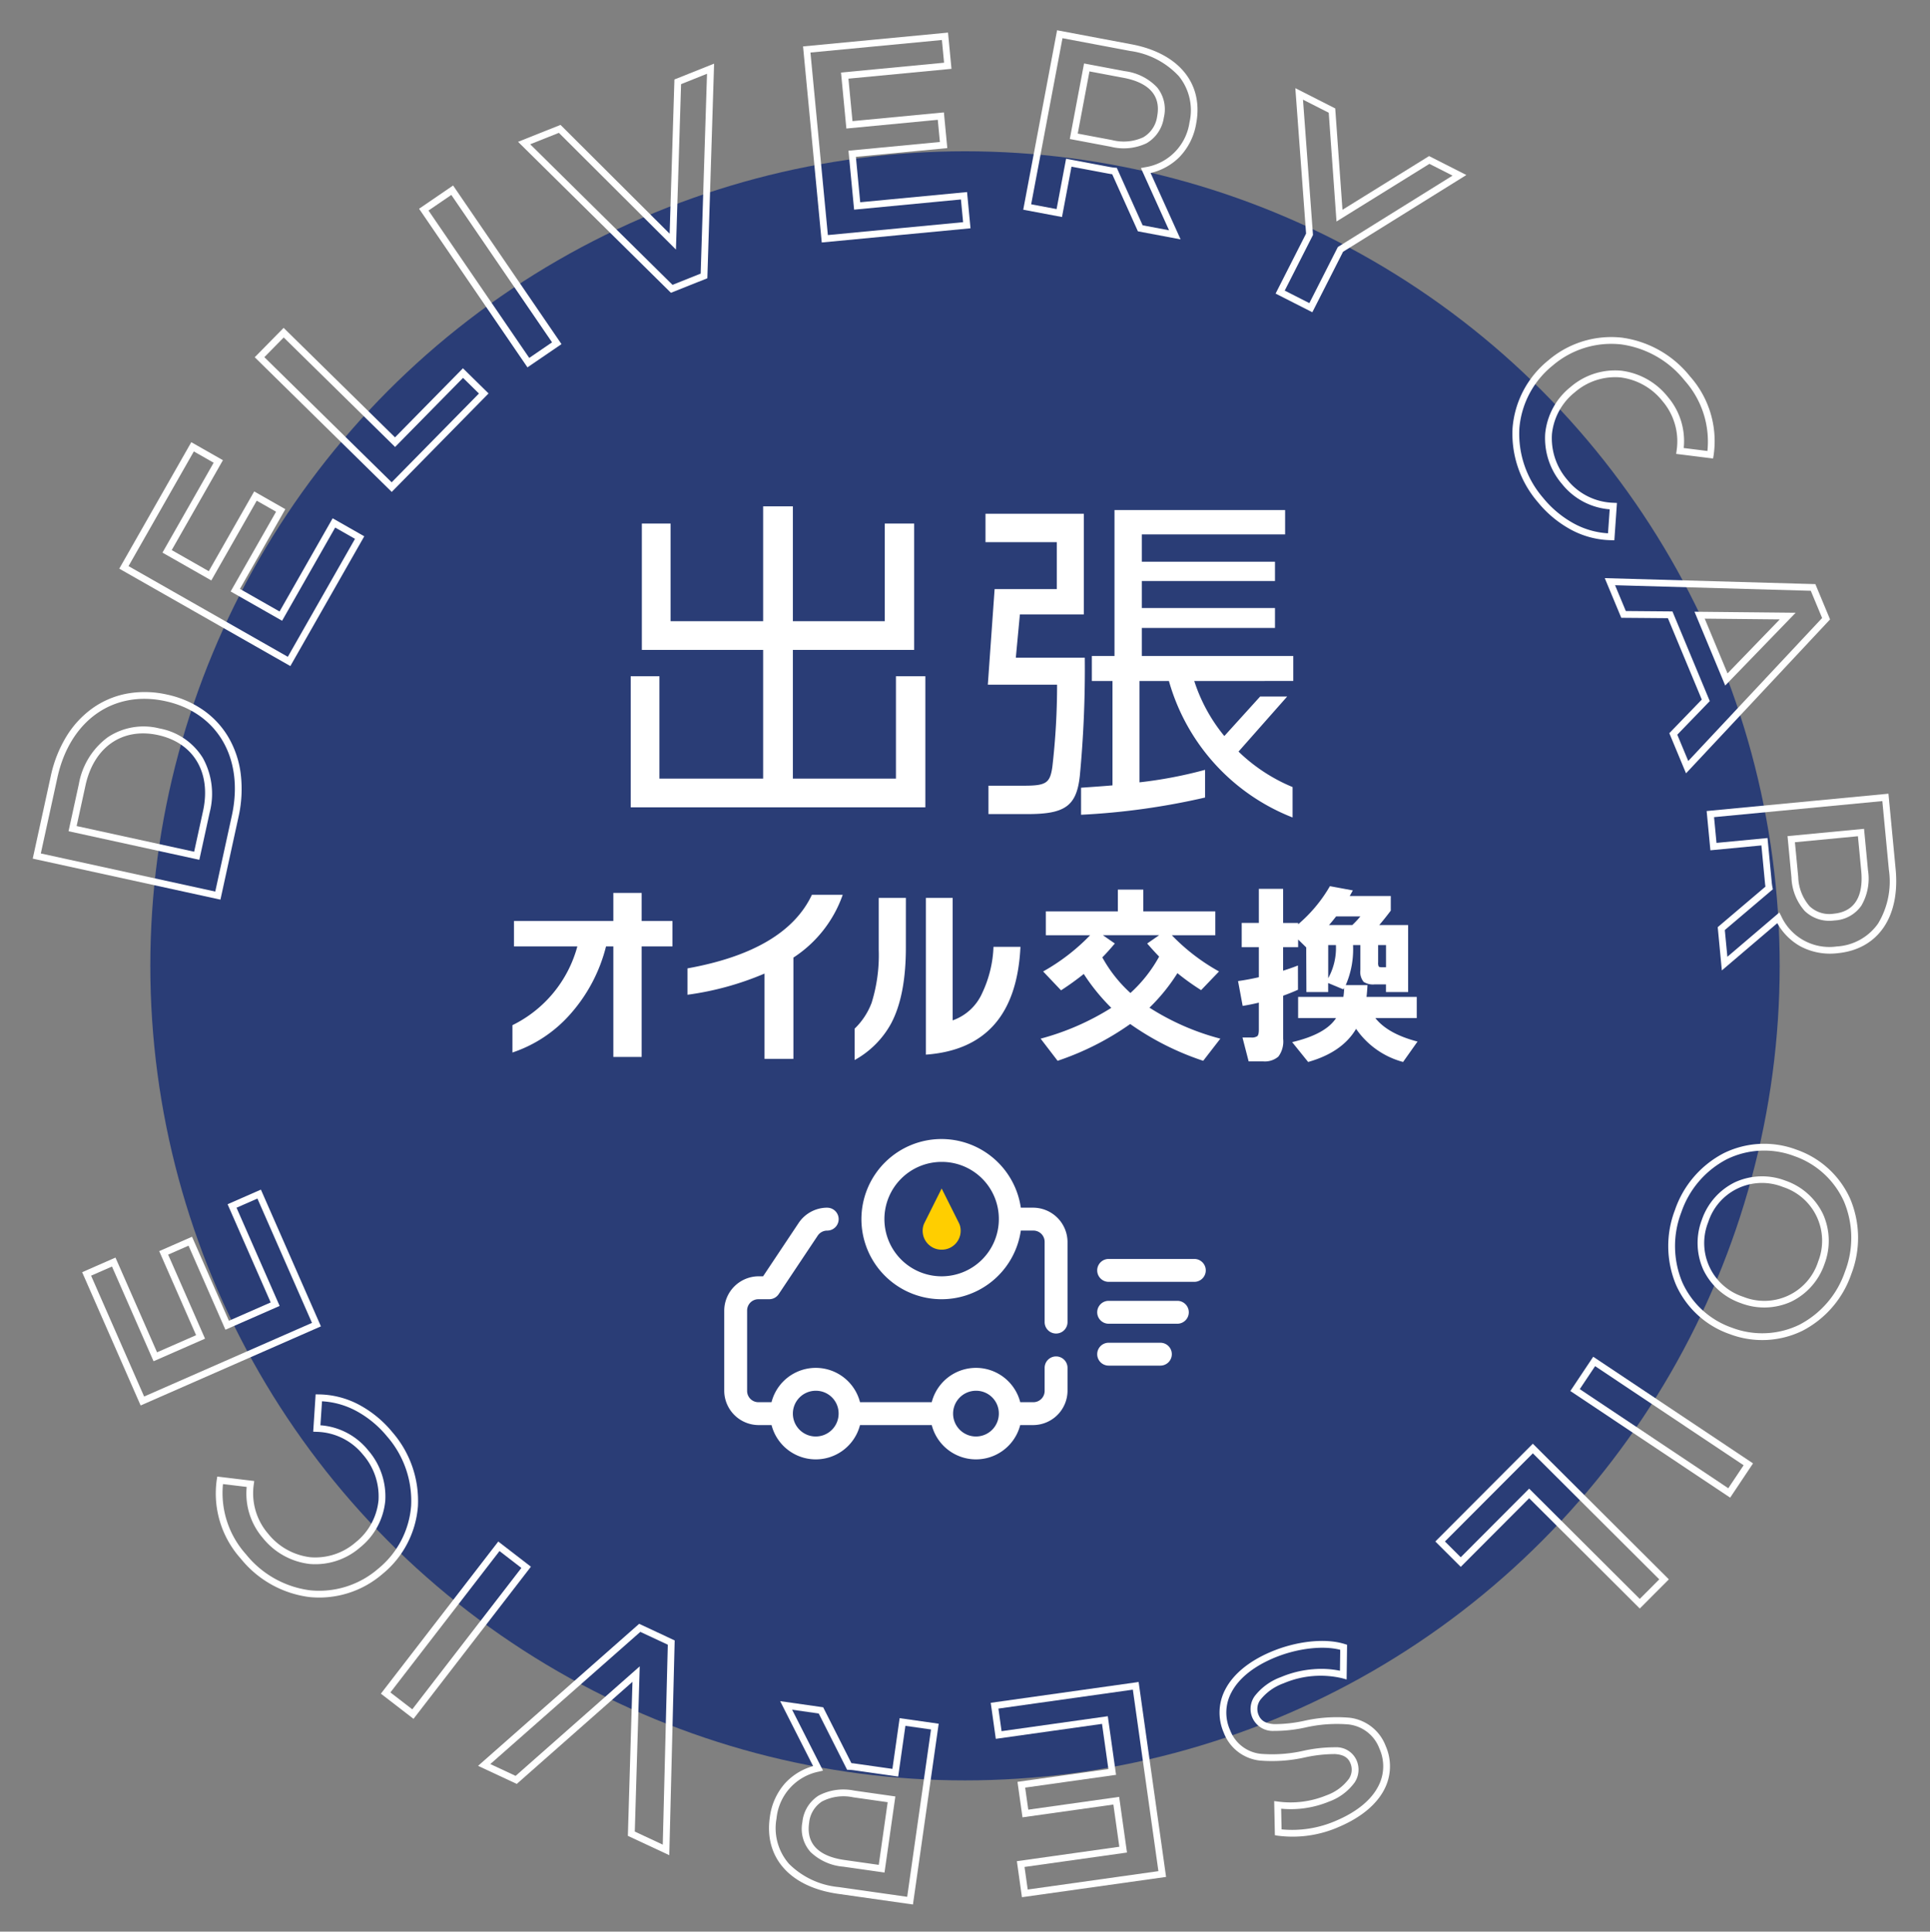
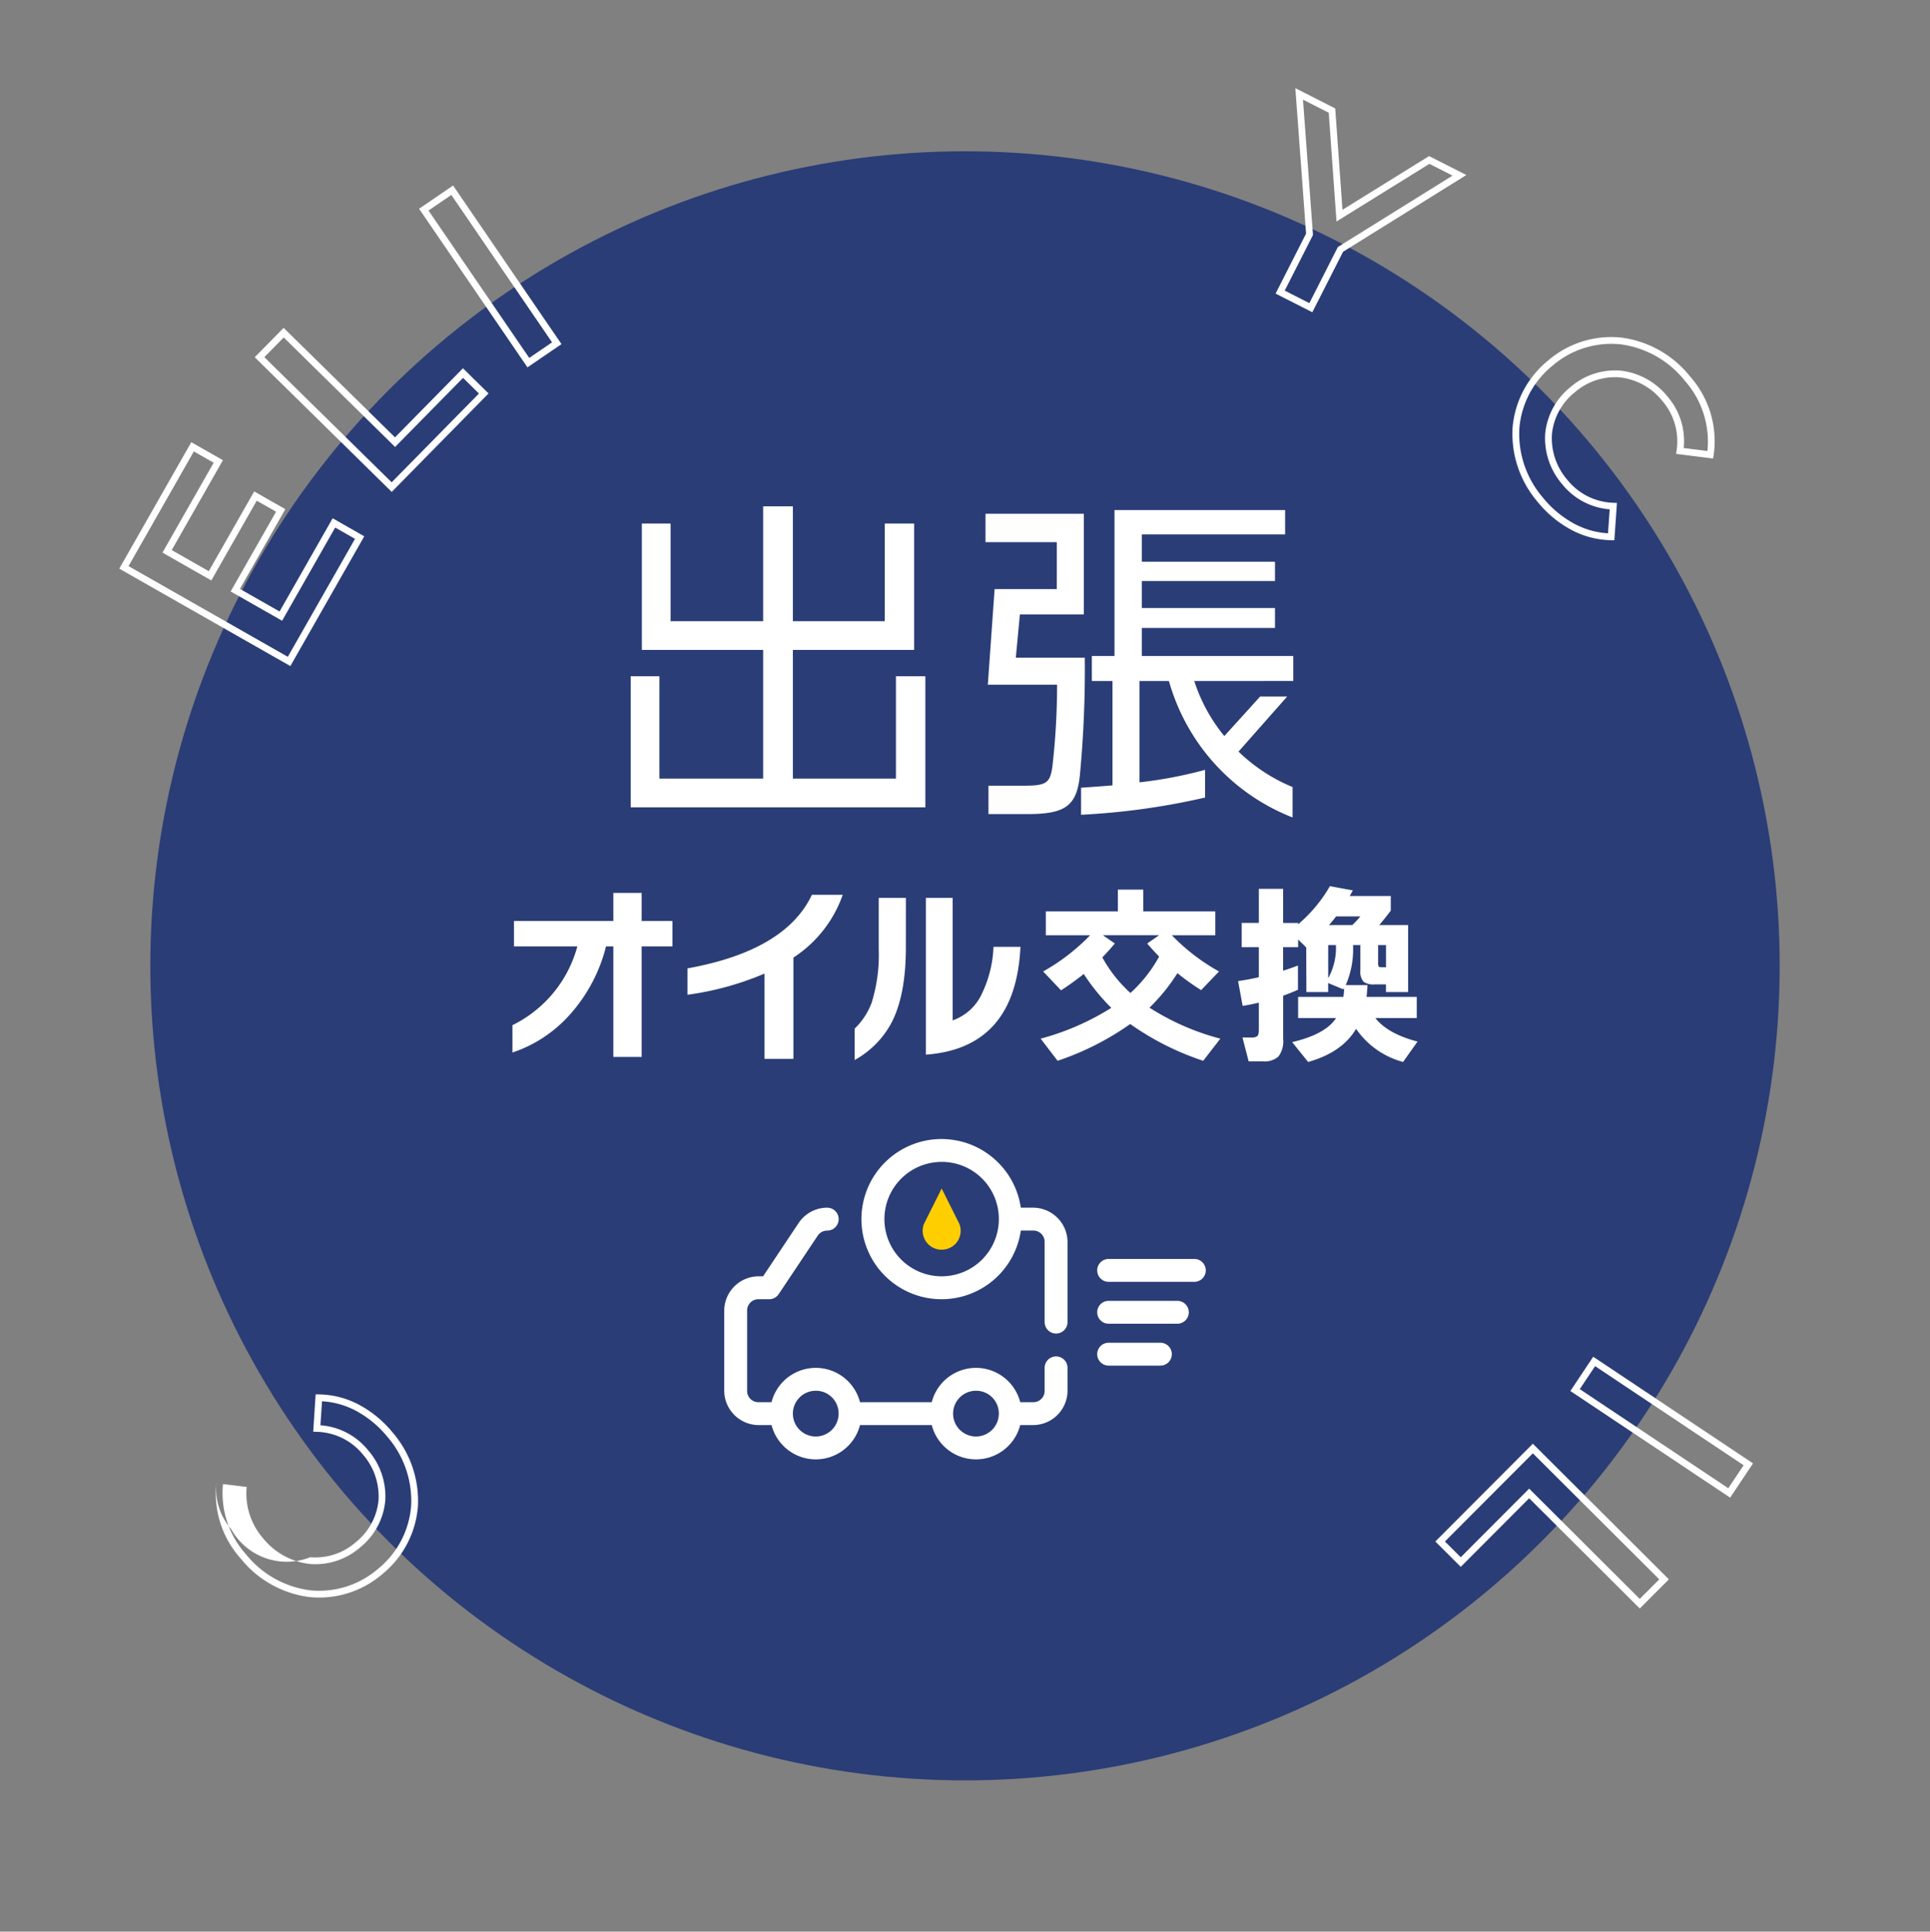
<svg xmlns="http://www.w3.org/2000/svg" width="284.281" height="284.573" viewBox="0 0 284.281 284.573">
  <rect x="0" y="0" width="284.281" height="284.573" fill="#808080" stroke="none" />
  <defs>
    <clipPath id="clip-path">
-       <rect id="長方形_325" data-name="長方形 325" width="284.281" height="284.573" fill="none" stroke="#fff" stroke-width="1" />
-     </clipPath>
+       </clipPath>
    <clipPath id="clip-path-6">
      <rect id="長方形_330" data-name="長方形 330" width="133.324" height="81.854" fill="#fff" />
    </clipPath>
    <clipPath id="clip-path-7">
      <rect id="長方形_331" data-name="長方形 331" width="70.928" height="47.192" fill="#fff" />
    </clipPath>
  </defs>
  <g id="グループ_15551" data-name="グループ 15551" transform="translate(2607.261 -707.559)">
    <circle id="楕円形_237" data-name="楕円形 237" cx="120" cy="120" r="120" transform="translate(-2585.12 729.846)" fill="#2a3d76" />
    <g id="グループ_15545" data-name="グループ 15545" transform="translate(-2607.261 707.559)">
      <g id="グループ_15536" data-name="グループ 15536">
        <g id="グループ_15535" data-name="グループ 15535" clip-path="url(#clip-path)">
          <path id="D" d="M15.6.5H3.166V-27.8H15.6a18.669,18.669,0,0,1,6.229,1.01,14.179,14.179,0,0,1,4.877,2.875,12.77,12.77,0,0,1,3.17,4.483A14.736,14.736,0,0,1,31-13.65a14.736,14.736,0,0,1-1.122,5.783,12.77,12.77,0,0,1-3.17,4.483A14.179,14.179,0,0,1,21.829-.51,18.669,18.669,0,0,1,15.6.5ZM4.166-.5H15.6C24.212-.5,30-5.785,30-13.65S24.212-26.8,15.6-26.8H4.166Zm11.2-3.29H8.236V-23.51h7.13A10.913,10.913,0,0,1,23-20.816a9.513,9.513,0,0,1,2.888,7.166A9.513,9.513,0,0,1,23-6.484,10.913,10.913,0,0,1,15.366-3.79Zm-6.13-1h6.13c5.785,0,9.523-3.478,9.523-8.86s-3.738-8.86-9.523-8.86H9.236Z" transform="translate(31.305 135.521) rotate(-77.673)" fill="#fff" />
        </g>
      </g>
      <path id="E" d="M25.26.5h-22v-29H24.7v5.36H9.46v6.28H22.98v5.28H9.46v6.72h15.8Zm-21-1h20V-3.86H8.46v-8.72H21.98v-3.28H8.46v-8.28H23.7V-27.5H4.26Z" transform="translate(40.72 100.711) rotate(-60.339)" fill="#fff" />
      <path id="L" d="M23.51.5H3.166V-27.8h6.07V-4.79H23.51ZM4.166-.5H22.51V-3.79H8.236V-26.8H4.166Z" transform="matrix(0.701, -0.713, 0.713, 0.701, 55.125, 74.375)" fill="#fff" />
      <path id="I" d="M9.236.5H3.166V-27.8h6.07Zm-5.07-1h4.07V-26.8H4.166Z" transform="translate(74.797 55.493) rotate(-34.343)" fill="#fff" />
      <g id="グループ_15538" data-name="グループ 15538">
        <g id="グループ_15537" data-name="グループ 15537" clip-path="url(#clip-path)">
          <path id="V" d="M-.964-28.5H5.769L14.762-7.658,23.832-28.5h6.291L17.488.5H11.713Zm6.075,1H.564l11.8,27h4.465L28.6-27.5H24.488L14.758-5.142Z" transform="translate(87.759 47.008) rotate(-21.74)" fill="#fff" />
          <path id="E-2" data-name="E" d="M25.26.5h-22v-29H24.7v5.36H9.46v6.28H22.98v5.28H9.46v6.72h15.8Zm-21-1h20V-3.86H8.46v-8.72H21.98v-3.28H8.46v-8.28H23.7V-27.5H4.26Z" transform="matrix(0.996, -0.095, 0.095, 0.996, 117.746, 35.535)" fill="#fff" />
          <path id="R" d="M26.564.5h-6.4L14.888-7.063c-.256.015-.508.015-.754.015H8.788V.5H2.978V-26.4H14.134c7.109,0,11.526,3.722,11.526,9.713a9.3,9.3,0,0,1-1.525,5.327,8.828,8.828,0,0,1-3.724,3.07Zm-5.879-1h3.959L18.872-8.745l.593-.231a7.8,7.8,0,0,0,5.194-7.711,7.98,7.98,0,0,0-2.78-6.373,11.963,11.963,0,0,0-7.746-2.34H3.978V-.5h3.81V-8.048h6.346a8.562,8.562,0,0,0,.944-.034l.3-.033ZM13.912-11.007H7.788V-22.33h6.124a7.891,7.891,0,0,1,5.1,1.464,5.118,5.118,0,0,1,1.8,4.179,5.231,5.231,0,0,1-1.8,4.2A7.833,7.833,0,0,1,13.912-11.007Zm-5.124-1h5.124a6.889,6.889,0,0,0,4.463-1.254,4.211,4.211,0,0,0,1.438-3.426c0-3.837-3.209-4.643-5.9-4.643H8.788Z" transform="translate(147.885 29.851) rotate(10.678)" fill="#fff" />
        </g>
      </g>
      <path id="Y" d="M-1.237-27.8h6.59l7.714,12.832L20.857-27.8h6.16L15.944-9.494V.5H9.874V-9.416Zm6.025,1H.535L10.874-9.694V-.5h4.07V-9.772L25.243-26.8H21.419L13.063-13.034Z" transform="translate(179.312 38.335) rotate(26.925)" fill="#fff" />
      <path id="_" data-name=" " transform="matrix(0.784, 0.62, -0.62, 0.784, 206.018, 51.962)" fill="#fff" />
      <path id="C" d="M16.3.89a15.423,15.423,0,0,1-10.768-4.1A14.26,14.26,0,0,1,1.216-13.65,14.246,14.246,0,0,1,5.539-24.088a15.486,15.486,0,0,1,10.8-4.1,14.358,14.358,0,0,1,11.183,4.738l.31.362-3.99,3.753-.342-.369a9.115,9.115,0,0,0-6.926-3.038A9.381,9.381,0,0,0,9.929-20.2a9.042,9.042,0,0,0-2.6,6.546A9.042,9.042,0,0,0,9.929-7.1a9.381,9.381,0,0,0,6.646,2.548A9.029,9.029,0,0,0,23.5-7.63l.344-.378,3.989,3.8-.308.36A12.938,12.938,0,0,1,22.648-.319,16.3,16.3,0,0,1,16.3.89Zm.039-28.08A14.493,14.493,0,0,0,6.229-23.365,13.256,13.256,0,0,0,2.216-13.65,13.27,13.27,0,0,0,6.225-3.935,14.429,14.429,0,0,0,16.3-.11a15.3,15.3,0,0,0,5.959-1.131,11.992,11.992,0,0,0,4.189-2.9L23.886-6.586a9.948,9.948,0,0,1-7.311,3.03A10.373,10.373,0,0,1,9.229-6.39a10.033,10.033,0,0,1-2.9-7.26,10.033,10.033,0,0,1,2.9-7.26,10.373,10.373,0,0,1,7.346-2.834,10.036,10.036,0,0,1,7.31,3l2.562-2.41A13.5,13.5,0,0,0,16.341-27.19Z" transform="translate(216.794 60.838) rotate(50.371)" fill="#fff" />
      <g id="グループ_15540" data-name="グループ 15540">
        <g id="グループ_15539" data-name="グループ 15539" clip-path="url(#clip-path)">
          <path id="A" d="M30.18.5H23.773l-2.73-6.318H8.052L5.362.5H-.968L11.767-27.8H17.4Zm-5.75-1h4.2L16.759-26.8H12.413L.578-.5H4.7L7.391-6.818H21.7ZM20.455-9.8H8.68l5.865-13.7ZM10.2-10.8h8.739L14.549-20.964Z" transform="translate(237.209 85.872) rotate(67.402)" fill="#fff" />
          <path id="R-2" data-name="R" d="M26.564.5h-6.4L14.888-7.063c-.256.015-.508.015-.754.015H8.788V.5H2.978V-26.4H14.134c7.109,0,11.526,3.722,11.526,9.713a9.3,9.3,0,0,1-1.525,5.327,8.828,8.828,0,0,1-3.724,3.07Zm-5.879-1h3.959L18.872-8.745l.593-.231a7.8,7.8,0,0,0,5.194-7.711,7.98,7.98,0,0,0-2.78-6.373,11.963,11.963,0,0,0-7.746-2.34H3.978V-.5h3.81V-8.048h6.346a8.562,8.562,0,0,0,.944-.034l.3-.033ZM13.912-11.007H7.788V-22.33h6.124a7.891,7.891,0,0,1,5.1,1.464,5.118,5.118,0,0,1,1.8,4.179,5.231,5.231,0,0,1-1.8,4.2A7.833,7.833,0,0,1,13.912-11.007Zm-5.124-1h5.124a6.889,6.889,0,0,0,4.463-1.254,4.211,4.211,0,0,0,1.438-3.426c0-3.837-3.209-4.643-5.9-4.643H8.788Z" transform="translate(251.597 116.469) rotate(84.552)" fill="#fff" />
          <path id="_2" data-name=" " transform="translate(252.47 149.371) rotate(96.567)" fill="#fff" />
          <path id="O" d="M15.577.87A14.81,14.81,0,0,1,5.246-3.056,13.513,13.513,0,0,1,1.128-12.95a13.513,13.513,0,0,1,4.118-9.894A14.81,14.81,0,0,1,15.577-26.77a14.824,14.824,0,0,1,10.33,3.912,13.514,13.514,0,0,1,4.119,9.908,13.514,13.514,0,0,1-4.119,9.908A14.824,14.824,0,0,1,15.577.87Zm0-26.64a13.816,13.816,0,0,0-9.64,3.649A12.522,12.522,0,0,0,2.128-12.95,12.522,12.522,0,0,0,5.937-3.779,13.816,13.816,0,0,0,15.577-.13a13.83,13.83,0,0,0,9.64-3.636,12.523,12.523,0,0,0,3.809-9.184,12.523,12.523,0,0,0-3.809-9.184A13.83,13.83,0,0,0,15.577-25.77Zm0,22.422A9.621,9.621,0,0,1,8.717-6.06a9.6,9.6,0,0,1-2.742-6.89,9.6,9.6,0,0,1,2.742-6.89,9.621,9.621,0,0,1,6.86-2.712,9.621,9.621,0,0,1,6.86,2.712,9.6,9.6,0,0,1,2.742,6.89,9.6,9.6,0,0,1-2.742,6.89A9.621,9.621,0,0,1,15.577-3.348Zm0-18.2a8.32,8.32,0,0,0-8.6,8.6,8.32,8.32,0,0,0,8.6,8.6,8.32,8.32,0,0,0,8.6-8.6A8.32,8.32,0,0,0,15.577-21.552Z" transform="translate(252.845 163.9) rotate(109.934)" fill="#fff" />
        </g>
      </g>
      <path id="I-2" data-name="I" d="M9.236.5H3.166V-27.8h6.07Zm-5.07-1h4.07V-26.8H4.166Z" transform="translate(236.85 197.519) rotate(123.72)" fill="#fff" />
      <path id="L-2" data-name="L" d="M23.51.5H3.166V-27.8h6.07V-4.79H23.51ZM4.166-.5H22.51V-3.79H8.236V-26.8H4.166Z" transform="matrix(-0.706, 0.708, -0.708, -0.706, 228.37, 210.801)" fill="#fff" />
      <path id="_3" data-name=" " transform="translate(209.08 230.344) rotate(145.613)" fill="#fff" />
      <g id="グループ_15542" data-name="グループ 15542">
        <g id="グループ_15541" data-name="グループ 15541" clip-path="url(#clip-path)">
          <path id="S" d="M11.507.87C7.381.87,3.244-.4.969-2.359L.687-2.6l2.08-4.669.506.406a13.9,13.9,0,0,0,8.234,2.739,7.7,7.7,0,0,0,4.108-.882,2.264,2.264,0,0,0,1.127-1.985c0-.907-.485-1.558-1.574-2.109a20.594,20.594,0,0,0-4.189-1.286A21.911,21.911,0,0,1,4.6-12.617a6.5,6.5,0,0,1-3.25-5.92,7.394,7.394,0,0,1,2.736-5.821c1.925-1.578,4.759-2.412,8.2-2.412a16.865,16.865,0,0,1,8.9,2.376l.344.225-1.889,4.654-.5-.293a13.874,13.874,0,0,0-6.888-1.966,7.089,7.089,0,0,0-4.024.932,2.424,2.424,0,0,0-1.1,2.083c0,.892.483,1.532,1.566,2.077a20.728,20.728,0,0,0,4.176,1.277,22.037,22.037,0,0,1,6.366,2.215,6.43,6.43,0,0,1,3.246,5.865,7.335,7.335,0,0,1-2.756,5.79C17.785.038,14.945.87,11.507.87Zm-9.6-3.753C4.045-1.227,7.836-.13,11.507-.13c3.205,0,5.828-.755,7.584-2.182a6.27,6.27,0,0,0,2.387-5.014,5.432,5.432,0,0,0-2.772-5.014,20.993,20.993,0,0,0-6.071-2.092A21.321,21.321,0,0,1,8.24-15.789a3.244,3.244,0,0,1-2.117-2.97,3.417,3.417,0,0,1,1.527-2.9,8.02,8.02,0,0,1,4.6-1.112,14.773,14.773,0,0,1,6.891,1.821l1.145-2.822a16.164,16.164,0,0,0-8-1.995c-3.2,0-5.82.756-7.564,2.185a6.328,6.328,0,0,0-2.37,5.048,5.5,5.5,0,0,0,2.779,5.071,20.869,20.869,0,0,0,6.082,2.105A21.188,21.188,0,0,1,15.62-9.994a3.275,3.275,0,0,1,2.122,3,3.25,3.25,0,0,1-1.584,2.825,8.629,8.629,0,0,1-4.651,1.042,15.246,15.246,0,0,1-4.851-.827A13.81,13.81,0,0,1,3.161-5.7Z" transform="matrix(-0.919, 0.395, -0.395, -0.919, 198.023, 239.645)" fill="#fff" />
          <path id="E-3" data-name="E" d="M25.26.5h-22v-29H24.7v5.36H9.46v6.28H22.98v5.28H9.46v6.72h15.8Zm-21-1h20V-3.86H8.46v-8.72H21.98v-3.28H8.46v-8.28H23.7V-27.5H4.26Z" transform="translate(171.014 247.832) rotate(171.988)" fill="#fff" />
          <path id="R-3" data-name="R" d="M26.564.5h-6.4L14.888-7.063c-.256.015-.508.015-.754.015H8.788V.5H2.978V-26.4H14.134c7.109,0,11.526,3.722,11.526,9.713a9.3,9.3,0,0,1-1.525,5.327,8.828,8.828,0,0,1-3.724,3.07Zm-5.879-1h3.959L18.872-8.745l.593-.231a7.8,7.8,0,0,0,5.194-7.711,7.98,7.98,0,0,0-2.78-6.373,11.963,11.963,0,0,0-7.746-2.34H3.978V-.5h3.81V-8.048h6.346a8.562,8.562,0,0,0,.944-.034l.3-.033ZM13.912-11.007H7.788V-22.33h6.124a7.891,7.891,0,0,1,5.1,1.464,5.118,5.118,0,0,1,1.8,4.179,5.231,5.231,0,0,1-1.8,4.2A7.833,7.833,0,0,1,13.912-11.007Zm-5.124-1h5.124a6.889,6.889,0,0,0,4.463-1.254,4.211,4.211,0,0,0,1.438-3.426c0-3.837-3.209-4.643-5.9-4.643H8.788Z" transform="translate(141.143 254.853) rotate(-171.898)" fill="#fff" />
          <path id="V-2" data-name="V" d="M-.964-28.5H5.769L14.762-7.658,23.832-28.5h6.291L17.488.5H11.713Zm6.075,1H.564l11.8,27h4.465L28.6-27.5H24.488L14.758-5.142Z" transform="translate(109.776 247.079) rotate(-154.949)" fill="#fff" />
        </g>
      </g>
-       <path id="I-3" data-name="I" d="M9.236.5H3.166V-27.8h6.07Zm-5.07-1h4.07V-26.8H4.166Z" transform="matrix(-0.792, -0.611, 0.611, -0.792, 80.403, 233.137)" fill="#fff" />
-       <path id="C-2" data-name="C" d="M16.3.89a15.423,15.423,0,0,1-10.768-4.1A14.26,14.26,0,0,1,1.216-13.65,14.246,14.246,0,0,1,5.539-24.088a15.486,15.486,0,0,1,10.8-4.1,14.358,14.358,0,0,1,11.183,4.738l.31.362-3.99,3.753-.342-.369a9.115,9.115,0,0,0-6.926-3.038A9.381,9.381,0,0,0,9.929-20.2a9.042,9.042,0,0,0-2.6,6.546A9.042,9.042,0,0,0,9.929-7.1a9.381,9.381,0,0,0,6.646,2.548A9.029,9.029,0,0,0,23.5-7.63l.344-.378,3.989,3.8-.308.36A12.938,12.938,0,0,1,22.648-.319,16.3,16.3,0,0,1,16.3.89Zm.039-28.08A14.493,14.493,0,0,0,6.229-23.365,13.256,13.256,0,0,0,2.216-13.65,13.27,13.27,0,0,0,6.225-3.935,14.429,14.429,0,0,0,16.3-.11a15.3,15.3,0,0,0,5.959-1.131,11.992,11.992,0,0,0,4.189-2.9L23.886-6.586a9.948,9.948,0,0,1-7.311,3.03A10.373,10.373,0,0,1,9.229-6.39a10.033,10.033,0,0,1-2.9-7.26,10.033,10.033,0,0,1,2.9-7.26,10.373,10.373,0,0,1,7.346-2.834,10.036,10.036,0,0,1,7.31,3l2.562-2.41A13.5,13.5,0,0,0,16.341-27.19Z" transform="translate(67.571 224.073) rotate(-129.895)" fill="#fff" />
+       <path id="C-2" data-name="C" d="M16.3.89a15.423,15.423,0,0,1-10.768-4.1A14.26,14.26,0,0,1,1.216-13.65,14.246,14.246,0,0,1,5.539-24.088a15.486,15.486,0,0,1,10.8-4.1,14.358,14.358,0,0,1,11.183,4.738a9.115,9.115,0,0,0-6.926-3.038A9.381,9.381,0,0,0,9.929-20.2a9.042,9.042,0,0,0-2.6,6.546A9.042,9.042,0,0,0,9.929-7.1a9.381,9.381,0,0,0,6.646,2.548A9.029,9.029,0,0,0,23.5-7.63l.344-.378,3.989,3.8-.308.36A12.938,12.938,0,0,1,22.648-.319,16.3,16.3,0,0,1,16.3.89Zm.039-28.08A14.493,14.493,0,0,0,6.229-23.365,13.256,13.256,0,0,0,2.216-13.65,13.27,13.27,0,0,0,6.225-3.935,14.429,14.429,0,0,0,16.3-.11a15.3,15.3,0,0,0,5.959-1.131,11.992,11.992,0,0,0,4.189-2.9L23.886-6.586a9.948,9.948,0,0,1-7.311,3.03A10.373,10.373,0,0,1,9.229-6.39a10.033,10.033,0,0,1-2.9-7.26,10.033,10.033,0,0,1,2.9-7.26,10.373,10.373,0,0,1,7.346-2.834,10.036,10.036,0,0,1,7.31,3l2.562-2.41A13.5,13.5,0,0,0,16.341-27.19Z" transform="translate(67.571 224.073) rotate(-129.895)" fill="#fff" />
      <g id="グループ_15544" data-name="グループ 15544">
        <g id="グループ_15543" data-name="グループ 15543" clip-path="url(#clip-path)">
          <path id="E-4" data-name="E" d="M25.26.5h-22v-29H24.7v5.36H9.46v6.28H22.98v5.28H9.46v6.72h15.8Zm-21-1h20V-3.86H8.46v-8.72H21.98v-3.28H8.46v-8.28H23.7V-27.5H4.26Z" transform="translate(48.123 198.586) rotate(-113.693)" fill="#fff" />
        </g>
      </g>
    </g>
    <g id="グループ_15548" data-name="グループ 15548" transform="translate(-2531.782 782.152)">
      <path id="パス_19677" data-name="パス 19677" d="M49.255,0V16.921H35.619V2.538h-4.23V21.151H49.255V40.112H33.977V25.033h-4.23V44.342h43.4V25.033h-4.33V40.112H53.634V21.151H71.5V2.538H67.171V16.921H53.634V0Z" transform="translate(-12.326 0)" fill="#fff" />
      <g id="グループ_15547" data-name="グループ 15547">
        <g id="グループ_15546" data-name="グループ 15546" clip-path="url(#clip-path-6)">
          <path id="パス_19678" data-name="パス 19678" d="M132.849,40.25c-.5,4.33-2.24,5.474-7.664,5.474h-5.773v-4.18h5.225c3.284,0,3.832-.4,4.18-2.737a104.664,104.664,0,0,0,.7-12.143h-10.2l1-14.084h9.157V5.663h-10.5V1.483h14.482v14.83H124.04l-.6,6.37H133.6a166.478,166.478,0,0,1-.747,17.567m16.871-14.133a24.593,24.593,0,0,0,4.429,8.112l5.275-5.823h3.982l-7.167,8.112a25.422,25.422,0,0,0,7.962,5.226v4.479a30.445,30.445,0,0,1-18.214-20.106h-4.33v14.93a64.086,64.086,0,0,0,9.654-1.841v4.081a104.263,104.263,0,0,1-18.264,2.538V41.843c1.343-.1,2.936-.2,4.628-.348V26.117H134.64V22.434h3.335V.935h25.131V4.518h-21.1V8.549h19.607v2.837H142.006v3.981h19.607V18.3H142.006v4.131h22.3v3.683Z" transform="translate(-49.293 -0.387)" fill="#fff" />
          <path id="パス_19679" data-name="パス 19679" d="M23.573,105.126H19.034v16.283h-4.17V105.126H13.786a23.677,23.677,0,0,1-5.247,9.957A19.631,19.631,0,0,1,0,120.756v-4.028a18.2,18.2,0,0,0,9.56-11.6H.227v-3.745H14.864V97.24h4.17v4.141h4.539Z" transform="translate(0 -40.292)" fill="#fff" />
          <path id="パス_19680" data-name="パス 19680" d="M66.893,97.724a18.189,18.189,0,0,1-7.262,9.247v14.921H55.375V109.326a43.759,43.759,0,0,1-11.346,3.12V108.56q14.439-2.609,18.325-10.836Z" transform="translate(-18.244 -40.492)" fill="#fff" />
          <path id="パス_19681" data-name="パス 19681" d="M93.616,105.818q0,7.063-2.156,11.148a13.6,13.6,0,0,1-5.39,5.418V117.76a10.379,10.379,0,0,0,2.5-3.8,23.629,23.629,0,0,0,1.049-7.829V98.5h4Zm16.878-.114q-.71,14.921-13.928,15.886V98.5h3.943V116.54a7.446,7.446,0,0,0,4.34-4,17.378,17.378,0,0,0,1.674-6.836Z" transform="translate(-35.664 -40.813)" fill="#fff" />
          <path id="パス_19682" data-name="パス 19682" d="M153,108.727a27.25,27.25,0,0,1-4.114,5.078,36.407,36.407,0,0,0,10.439,4.567l-2.525,3.262a40.836,40.836,0,0,1-10.751-5.418,41.129,41.129,0,0,1-10.695,5.418l-2.5-3.262a37.823,37.823,0,0,0,10.41-4.539,29.783,29.783,0,0,1-4.057-4.992,40.609,40.609,0,0,1-3.347,2.411l-2.638-2.78a29.862,29.862,0,0,0,6.921-5.333h-6.525V99.622h10.61V96.416h3.744v3.206h10.61v3.517H152.18a29.658,29.658,0,0,0,6.95,5.333l-2.638,2.751a35.164,35.164,0,0,1-3.489-2.5m-6.922,2.922a20.6,20.6,0,0,0,4.227-5.362q-.823-.851-1.759-1.929l1.759-1.22h-8.283l1.759,1.22q-1.079,1.276-1.844,2.042a20.139,20.139,0,0,0,4.142,5.248" transform="translate(-55.052 -39.95)" fill="#fff" />
          <path id="パス_19683" data-name="パス 19683" d="M191.331,110.805q-1.079.483-2.184.88v6.354a3.739,3.739,0,0,1-.7,2.61,3.059,3.059,0,0,1-2.255.709h-2.128l-.908-3.517h1.276a1.452,1.452,0,0,0,.908-.2q.226-.2.227-.965v-3.971q-1.163.283-2.383.482l-.681-3.66q1.447-.2,3.064-.567v-4.425h-2.525v-3.574h2.525V95.942h3.574v5.021h2.213v.2a21.5,21.5,0,0,0,4.68-5.617l3.376.624q-.2.369-.454.823H205v2.156q-.851,1.135-1.7,2.128h4.255v9.872h-3.262v-1.135h-1.645a2.55,2.55,0,0,1-1.646-.369,2.3,2.3,0,0,1-.482-1.73v-3.688h-1.078a13.253,13.253,0,0,1-1.078,5.9h3.205q-.057,1.05-.142,1.73h7.4v3.12h-6.1q1.844,2.327,6.213,3.461l-2.128,3.007a12.239,12.239,0,0,1-6.922-4.879q-2.042,3.461-7.063,4.879l-2.354-2.922q4.935-1.163,6.467-3.546h-5.588v-3.12h6.666a10.476,10.476,0,0,0,.114-1.333l-.114.227-2.241-.936v1.334h-3.205l-.029-6.582-1.191-1.163v1.135h-2.213V108q1.333-.425,2.184-.766Zm4.453-1.7a9.227,9.227,0,0,0,1.135-4.879h-1.135Zm.114-7.829h3.432A13.671,13.671,0,0,0,200.522,100h-3.574q-.568.738-1.049,1.277m8.4,6.212v-3.262h-1.163v2.553a1.226,1.226,0,0,0,.086.6c.056.076.227.114.51.114Z" transform="translate(-75.623 -39.589)" fill="#fff" />
        </g>
        <g id="グループ_15550" data-name="グループ 15550" transform="translate(31.198 93.208)">
          <g id="グループ_15549" data-name="グループ 15549" clip-path="url(#clip-path-7)">
            <path id="パス_19684" data-name="パス 19684" d="M32.025,0A11.8,11.8,0,1,0,43.686,13.487h1.821a1.658,1.658,0,0,1,1.686,1.681v11.8a1.686,1.686,0,0,0,3.372,0V15.161a5.081,5.081,0,0,0-5.058-5.046l-1.821,0A11.821,11.821,0,0,0,32.025,0Zm8.423,11.8A8.427,8.427,0,1,1,32.025,3.37,8.394,8.394,0,0,1,40.448,11.8M15.166,10.114a5.073,5.073,0,0,0-4.206,2.253L5.723,20.224H5.058A5.083,5.083,0,0,0,0,25.282v11.8A5.082,5.082,0,0,0,5.058,42.14H6.969a6.727,6.727,0,0,0,13.03,0H30.566a6.727,6.727,0,0,0,13.03,0h1.911a5.082,5.082,0,0,0,5.058-5.057V33.711a1.686,1.686,0,1,0-3.372,0v3.373a1.66,1.66,0,0,1-1.686,1.686H43.6a6.729,6.729,0,0,0-13.036,0H20a6.729,6.729,0,0,0-13.036,0H5.057A1.662,1.662,0,0,1,3.37,37.084v-11.8A1.662,1.662,0,0,1,5.057,23.6H6.624a1.686,1.686,0,0,0,1.4-.754l5.743-8.608a1.677,1.677,0,0,1,1.4-.747,1.686,1.686,0,0,0,0-3.373ZM40.448,40.448a3.369,3.369,0,1,1-3.365-3.365,3.342,3.342,0,0,1,3.365,3.365m-23.6,0a3.369,3.369,0,1,1-3.365-3.365,3.342,3.342,0,0,1,3.365,3.365" transform="translate(0 0.001)" fill="#fff" fill-rule="evenodd" />
            <path id="パス_19685" data-name="パス 19685" d="M135.34,33.059l-2.533,5.067a2.333,2.333,0,0,0-.184.488v0a2.837,2.837,0,0,0-.025,1.236,2.78,2.78,0,0,0,2.733,2.221h.018a2.765,2.765,0,0,0,1.084-.216,2.785,2.785,0,0,0,1.65-2.006,2.837,2.837,0,0,0-.025-1.236v0a2.33,2.33,0,0,0-.184-.488Z" transform="translate(-103.314 -25.769)" fill="#ffce00" />
            <path id="パス_19686" data-name="パス 19686" d="M265.13,81.8a1.686,1.686,0,0,0-1.686-1.683H250.826a1.686,1.686,0,0,0,0,3.372h12.618A1.686,1.686,0,0,0,265.13,81.8Z" transform="translate(-194.203 -62.449)" fill="#fff" fill-rule="evenodd" />
            <path id="パス_19687" data-name="パス 19687" d="M262.629,109.79a1.686,1.686,0,0,0-1.686-1.683H250.826a1.686,1.686,0,0,0,0,3.372h10.117A1.686,1.686,0,0,0,262.629,109.79Z" transform="translate(-194.202 -84.268)" fill="#fff" fill-rule="evenodd" />
            <path id="パス_19688" data-name="パス 19688" d="M260.129,137.781a1.686,1.686,0,0,0-1.686-1.683h-7.617a1.686,1.686,0,0,0,0,3.372h7.617A1.686,1.686,0,0,0,260.129,137.781Z" transform="translate(-194.202 -106.087)" fill="#fff" fill-rule="evenodd" />
          </g>
        </g>
      </g>
    </g>
  </g>
</svg>